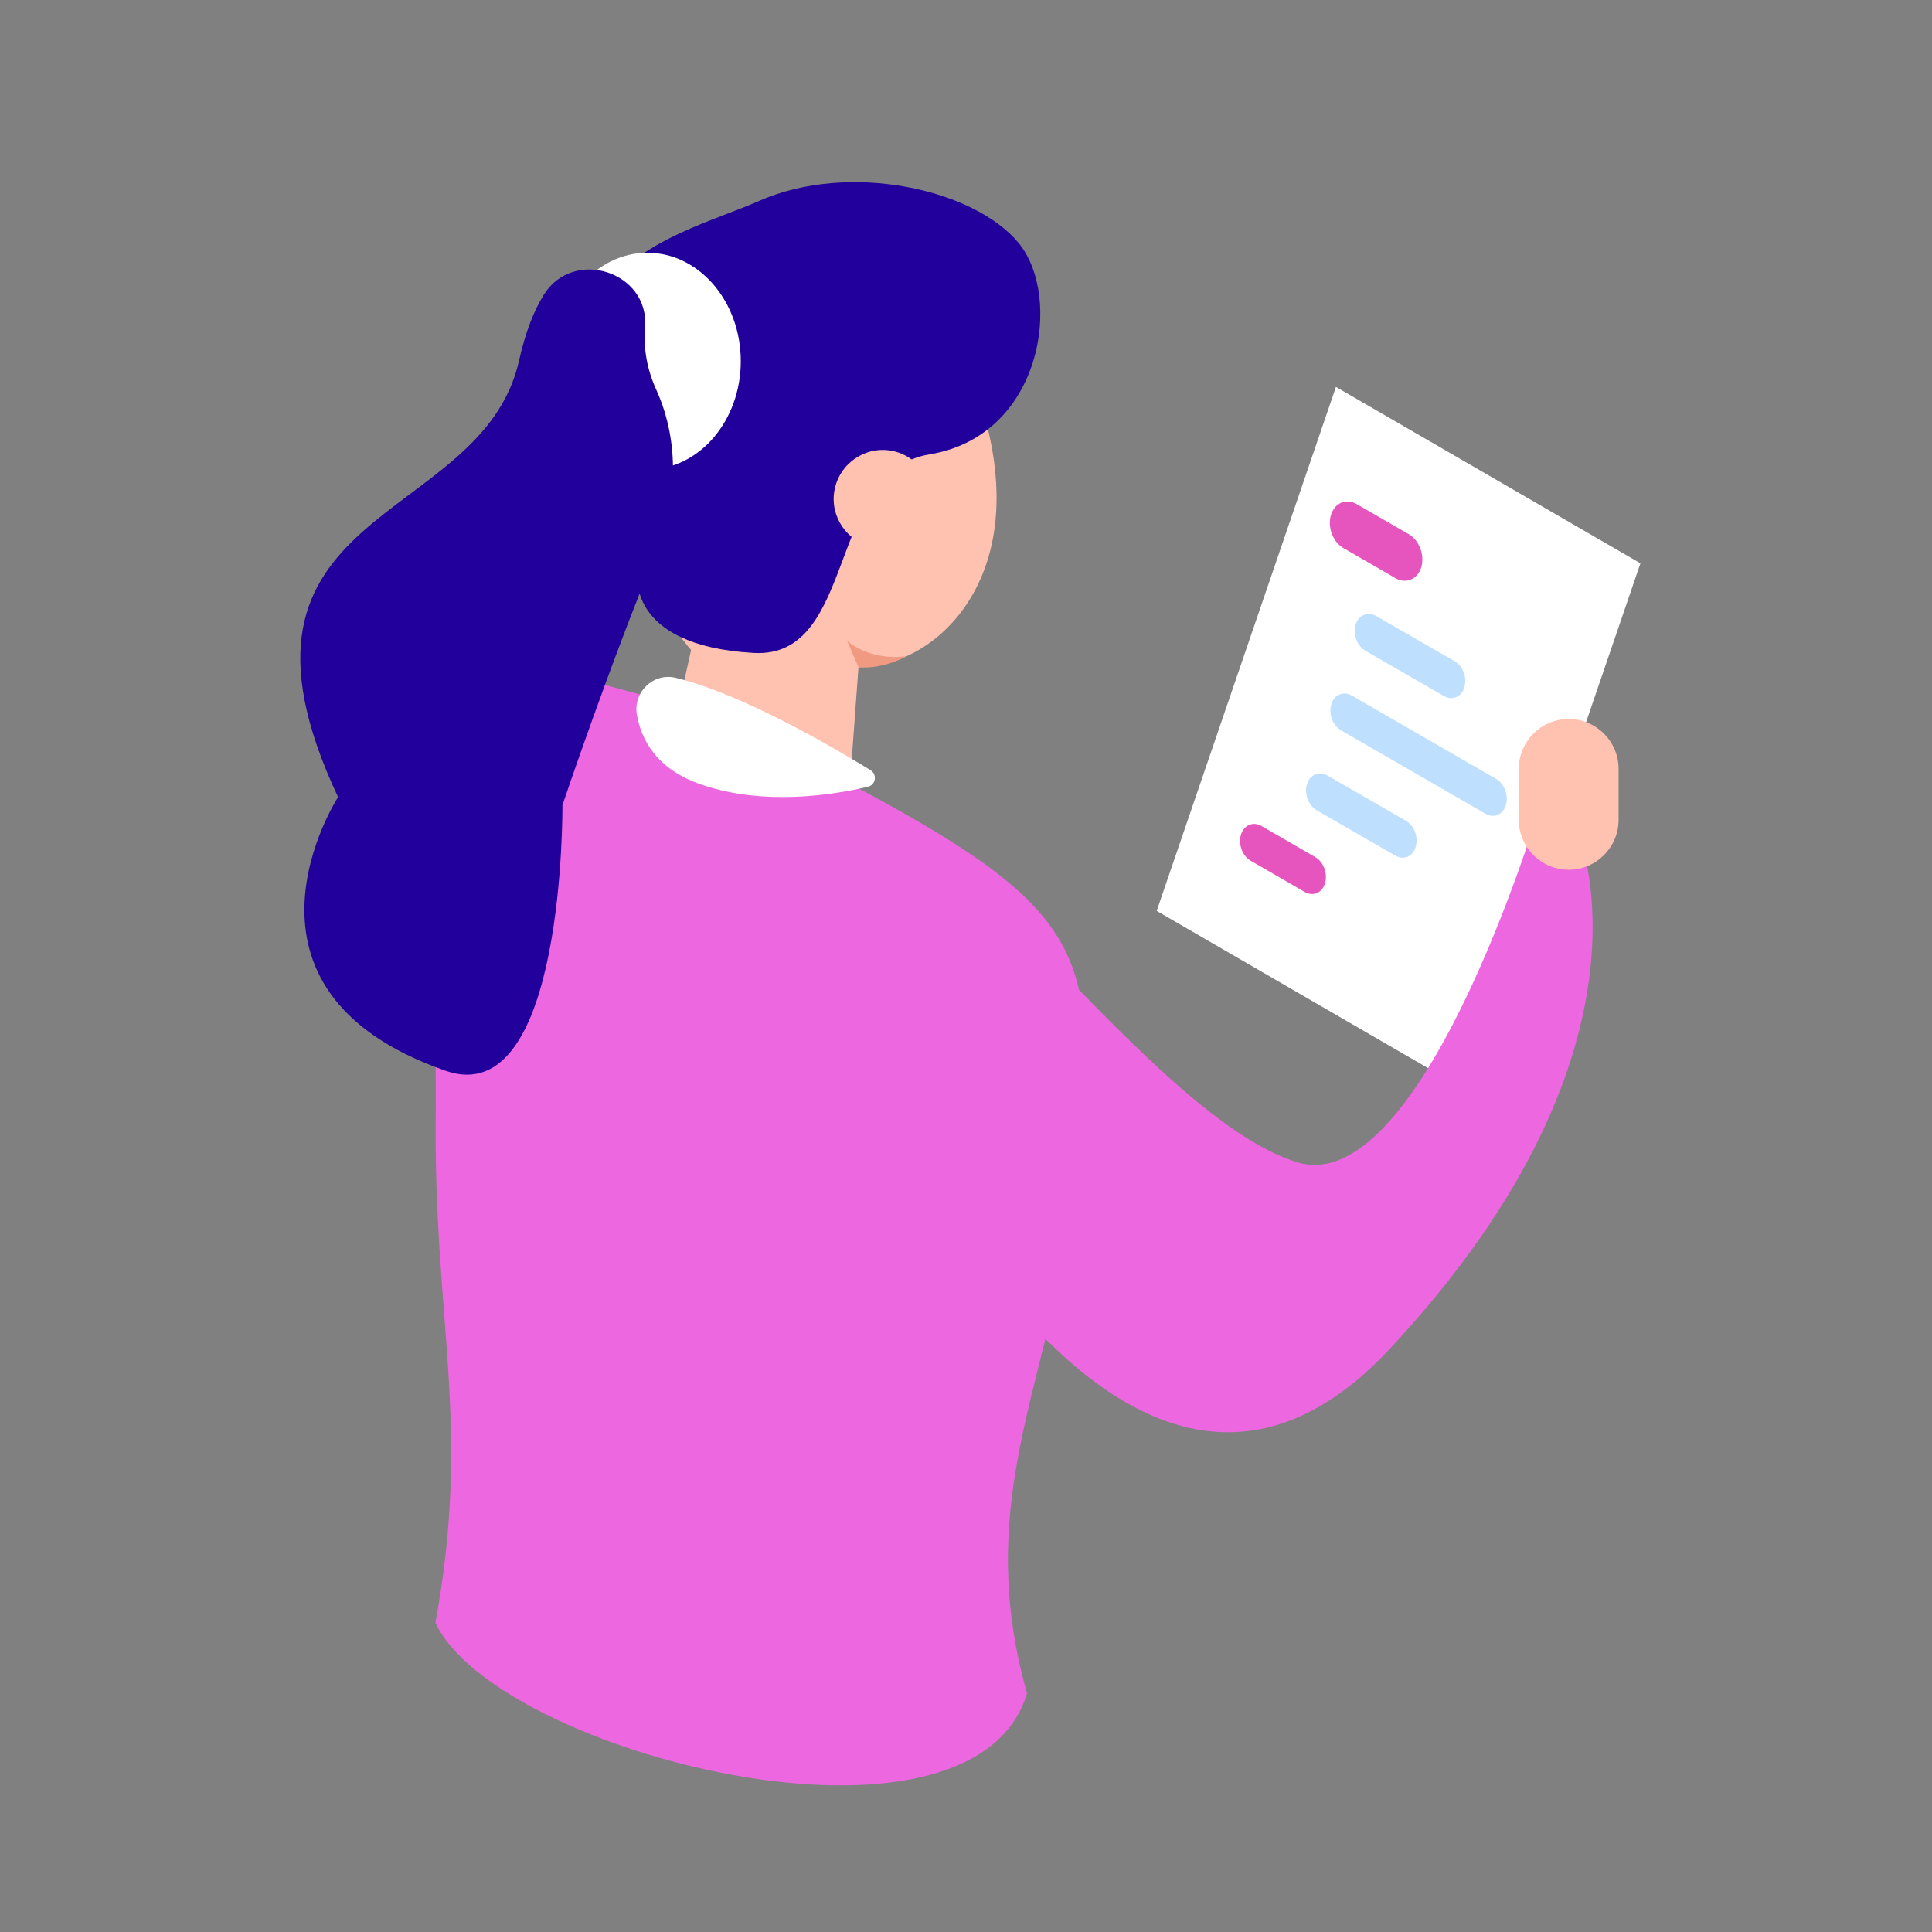
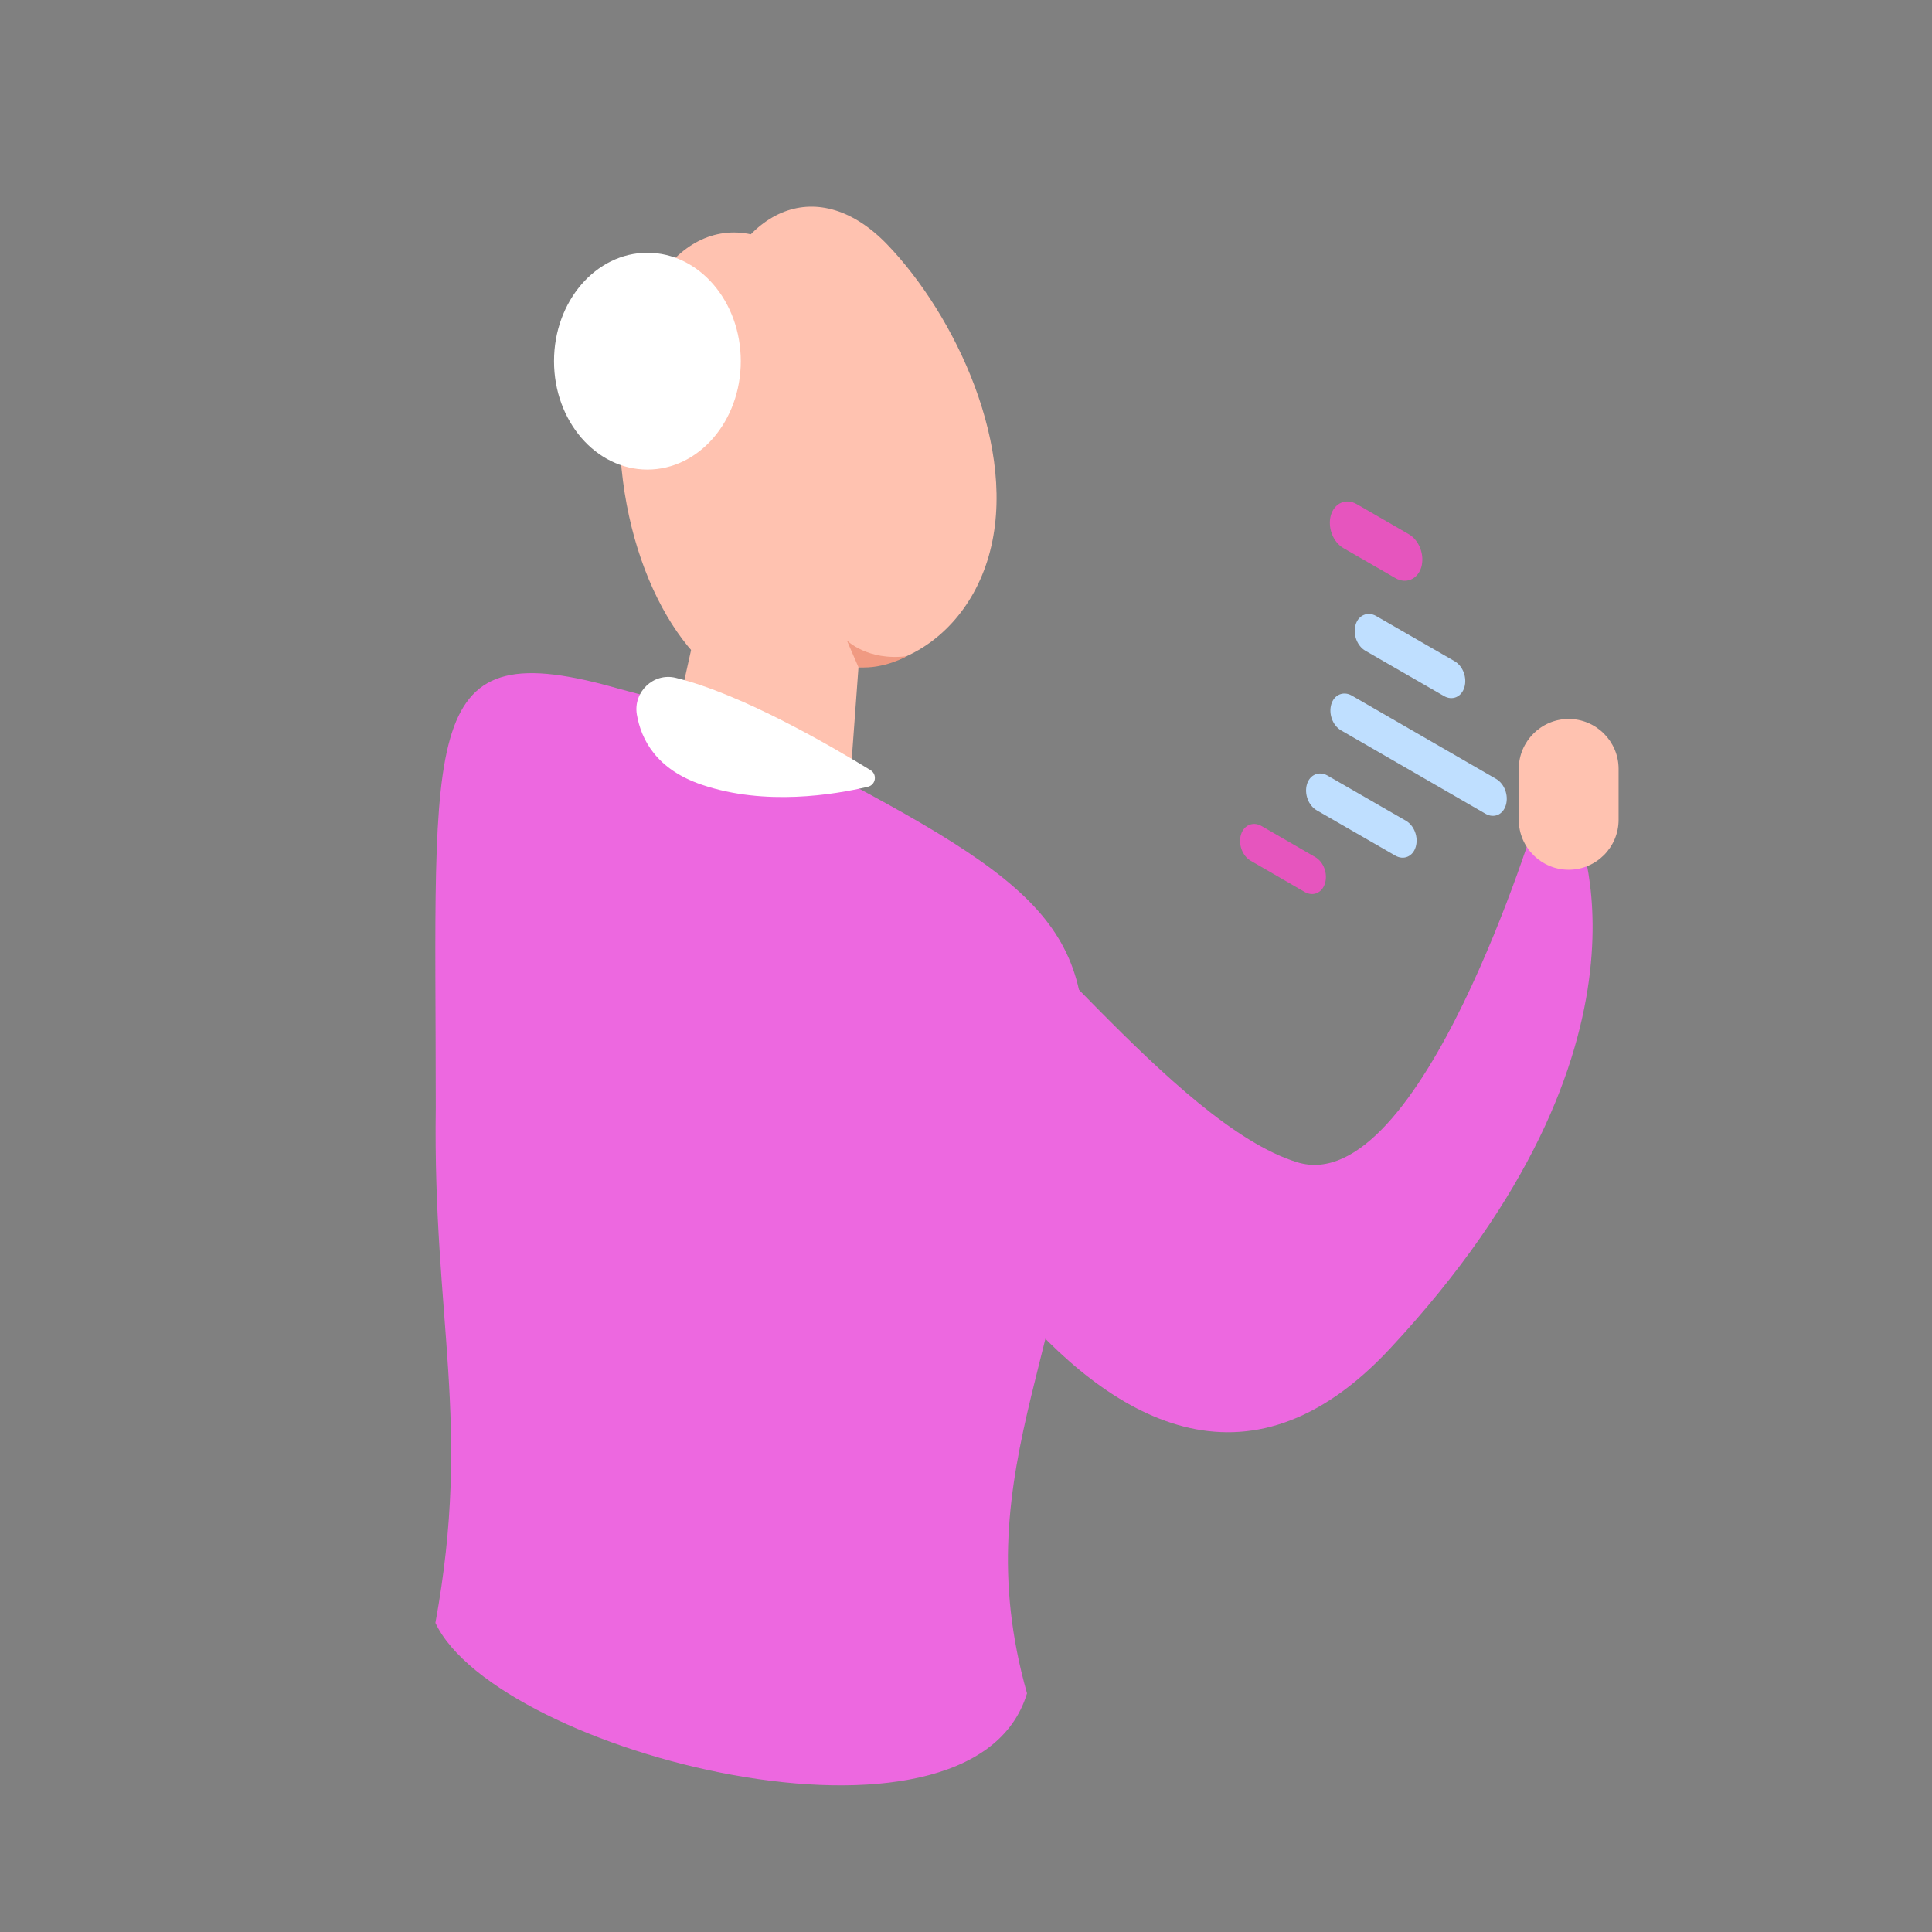
<svg xmlns="http://www.w3.org/2000/svg" version="1.1" id="Layer_1" x="0px" y="0px" viewBox="0 0 1080 1080" style="enable-background:new 0 0 1080 1080;" xml:space="preserve">
  <rect x="0" y="0" width="1080" height="1080" fill="#808080" stroke="none" />
  <style type="text/css">
	.st0{opacity:0;fill:#00719C;}
	.st1{fill:#FFC2B0;}
	.st2{fill:#22009C;}
	.st3{fill:#ED68E0;}
	.st4{fill:#F09A82;}
	.st5{fill:#FFFFFF;}
	.st6{fill:#E655BE;}
	.st7{fill:#BFDFFF;}
</style>
  <rect class="st0" width="1080" height="1080" />
  <g>
    <ellipse transform="matrix(0.992 -0.128 0.128 0.992 -29.764 56.179)" class="st1" cx="421.4" cy="259.2" rx="73.8" ry="130.1" />
    <path class="st1" d="M552.7,310.9c-17.2,59.8-81.3,81.5-119,42.4s-54.4-119.2-37.2-179.1c17.2-59.8,61.7-76.7,99.4-37.6   S569.9,251.1,552.7,310.9z" />
    <path class="st1" d="M407.6,483.6l-6.4-1.4c-21.7-4.8-35.4-26.5-30.6-48.2l27.2-122.2c4.8-21.7,26.5-35.4,48.2-30.6l6.4,1.4   c21.7,4.8,35.4,26.5,30.6,48.2l-8.9,121.2C469.2,473.8,429.2,488.5,407.6,483.6z" />
-     <path class="st2" d="M356.4,319.5c0,0-7.4,41.5,65,45.5c57.9,3.2,40.7-101.6,98.2-111c63.2-10.3,74.6-88.4,49.7-118.3   c-24.9-30-94.5-45.6-144.9-23.4C374,134.6,268.1,150.8,356.4,319.5z" />
-     <path class="st1" d="M519.8,286.5c-4.2,14.6-19.4,23-33.9,18.8c-14.5-4.2-23-19.4-18.8-33.9c4.2-14.5,19.4-23,33.9-18.8   C515.5,256.8,523.9,272,519.8,286.5z" />
    <path class="st3" d="M243.4,907.2c20.5-112.1-1.5-168.7,0.2-288c0-214.3-10.3-266.6,103-234l31.9,8.5c15.3,4.1,30.2,9.8,44.3,17.1   c149.4,77,189.2,100.7,182.7,190c0.7,147-67.8,217-31.4,345.8C543.4,1048.2,277.6,980,243.4,907.2z" />
    <path class="st4" d="M479.9,373l-6.5-15c0,0,11.6,11.6,33.6,8.8C507,366.8,494,374.2,479.9,373z" />
    <g>
      <g>
        <ellipse class="st5" cx="361.9" cy="201.9" rx="52.2" ry="60.6" />
      </g>
    </g>
-     <path class="st2" d="M360.6,183c2.5-31.1-39.9-44.7-56.5-18.4c-5.4,8.6-10.3,20.6-14,37.2C269,295.1,111.9,281.6,189,445.6   c0,0-70.1,107.6,60.2,153c66.7,23.2,65.2-148.5,65.2-148.5s26.6-79,52.3-140.9c12-29,13.2-62.1,0.4-90.8   C361.7,206.7,359.6,194.9,360.6,183z" />
    <g>
      <g>
        <path class="st5" d="M377.7,378.9c-12.4-3-23.8,7.9-21.7,20.5c2.4,14,10.9,30.7,36.4,39.3c35.3,12,74.1,5.5,92.8,1.1     c4.4-1.1,5.3-6.9,1.4-9.3C465.5,417.6,415.1,388,377.7,378.9z" />
      </g>
    </g>
-     <polygon class="st5" points="816.8,607.8 646.6,509.2 746.8,216.3 917,314.9  " />
    <path class="st3" d="M470.7,569.3c0,0,146.5,356.2,306.3,184.6c159.9-171.6,103.7-292.6,103.7-292.6l-21.4-5.8   c0,0-65,215.5-134.2,194.2S561.9,495.3,528.6,489C495.3,482.7,470.7,569.3,470.7,569.3z" />
    <path class="st1" d="M876.9,486.2L876.9,486.2c-15.3,0-27.9-12.5-27.9-27.9v-28.5c0-15.3,12.5-27.9,27.9-27.9l0,0   c15.3,0,27.9,12.5,27.9,27.9v28.5C904.8,473.6,892.3,486.2,876.9,486.2z" />
    <g>
      <path class="st6" d="M780.1,323.2L751,306.4c-5.9-3.4-9-11.7-7-18.5l0,0c2.1-6.8,8.5-9.5,14.4-6.1l29.1,16.8    c5.9,3.4,9,11.7,7,18.5l0,0C792.5,323.8,786,326.6,780.1,323.2z" />
      <path class="st7" d="M807.2,389.1l-43.9-25.3c-4.7-2.7-7.1-9.2-5.5-14.6l0,0c1.6-5.4,6.8-7.5,11.4-4.9l43.9,25.3    c4.7,2.7,7.1,9.2,5.5,14.6l0,0C817,389.6,811.9,391.8,807.2,389.1z" />
      <path class="st7" d="M830.4,454.9l-80.7-46.6c-4.7-2.7-7.1-9.2-5.5-14.6l0,0c1.6-5.4,6.8-7.5,11.4-4.9l80.7,46.6    c4.7,2.7,7.1,9.2,5.5,14.6l0,0C840.2,455.5,835.1,457.6,830.4,454.9z" />
      <path class="st7" d="M780,478.3L736.1,453c-4.7-2.7-7.1-9.2-5.5-14.6l0,0c1.6-5.4,6.8-7.5,11.4-4.9l43.9,25.3    c4.7,2.7,7.1,9.2,5.5,14.6l0,0C789.8,478.8,784.7,481,780,478.3z" />
      <path class="st6" d="M729.3,498.6l-30.1-17.4c-4.7-2.7-7.1-9.2-5.5-14.6l0,0c1.6-5.4,6.8-7.5,11.4-4.9l30.1,17.4    c4.7,2.7,7.1,9.2,5.5,14.6l0,0C739.1,499.2,734,501.3,729.3,498.6z" />
    </g>
  </g>
</svg>